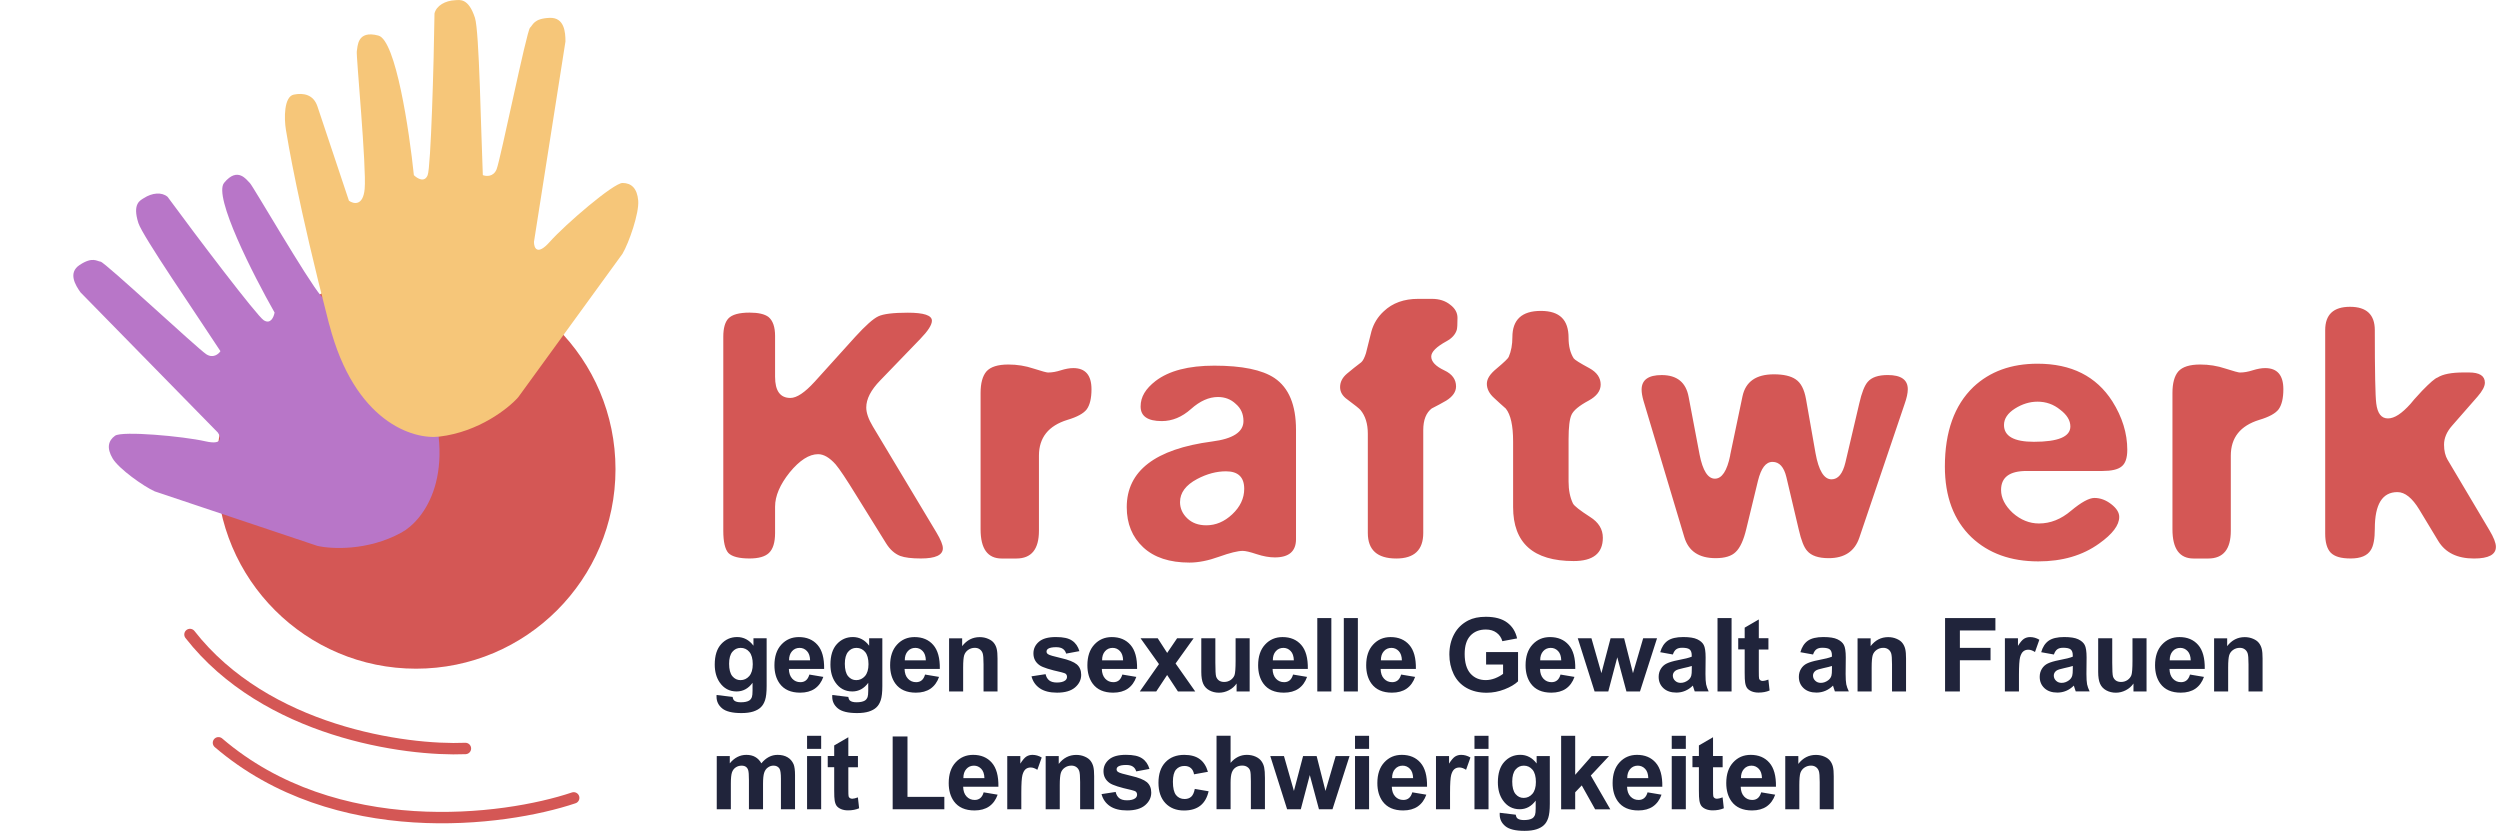
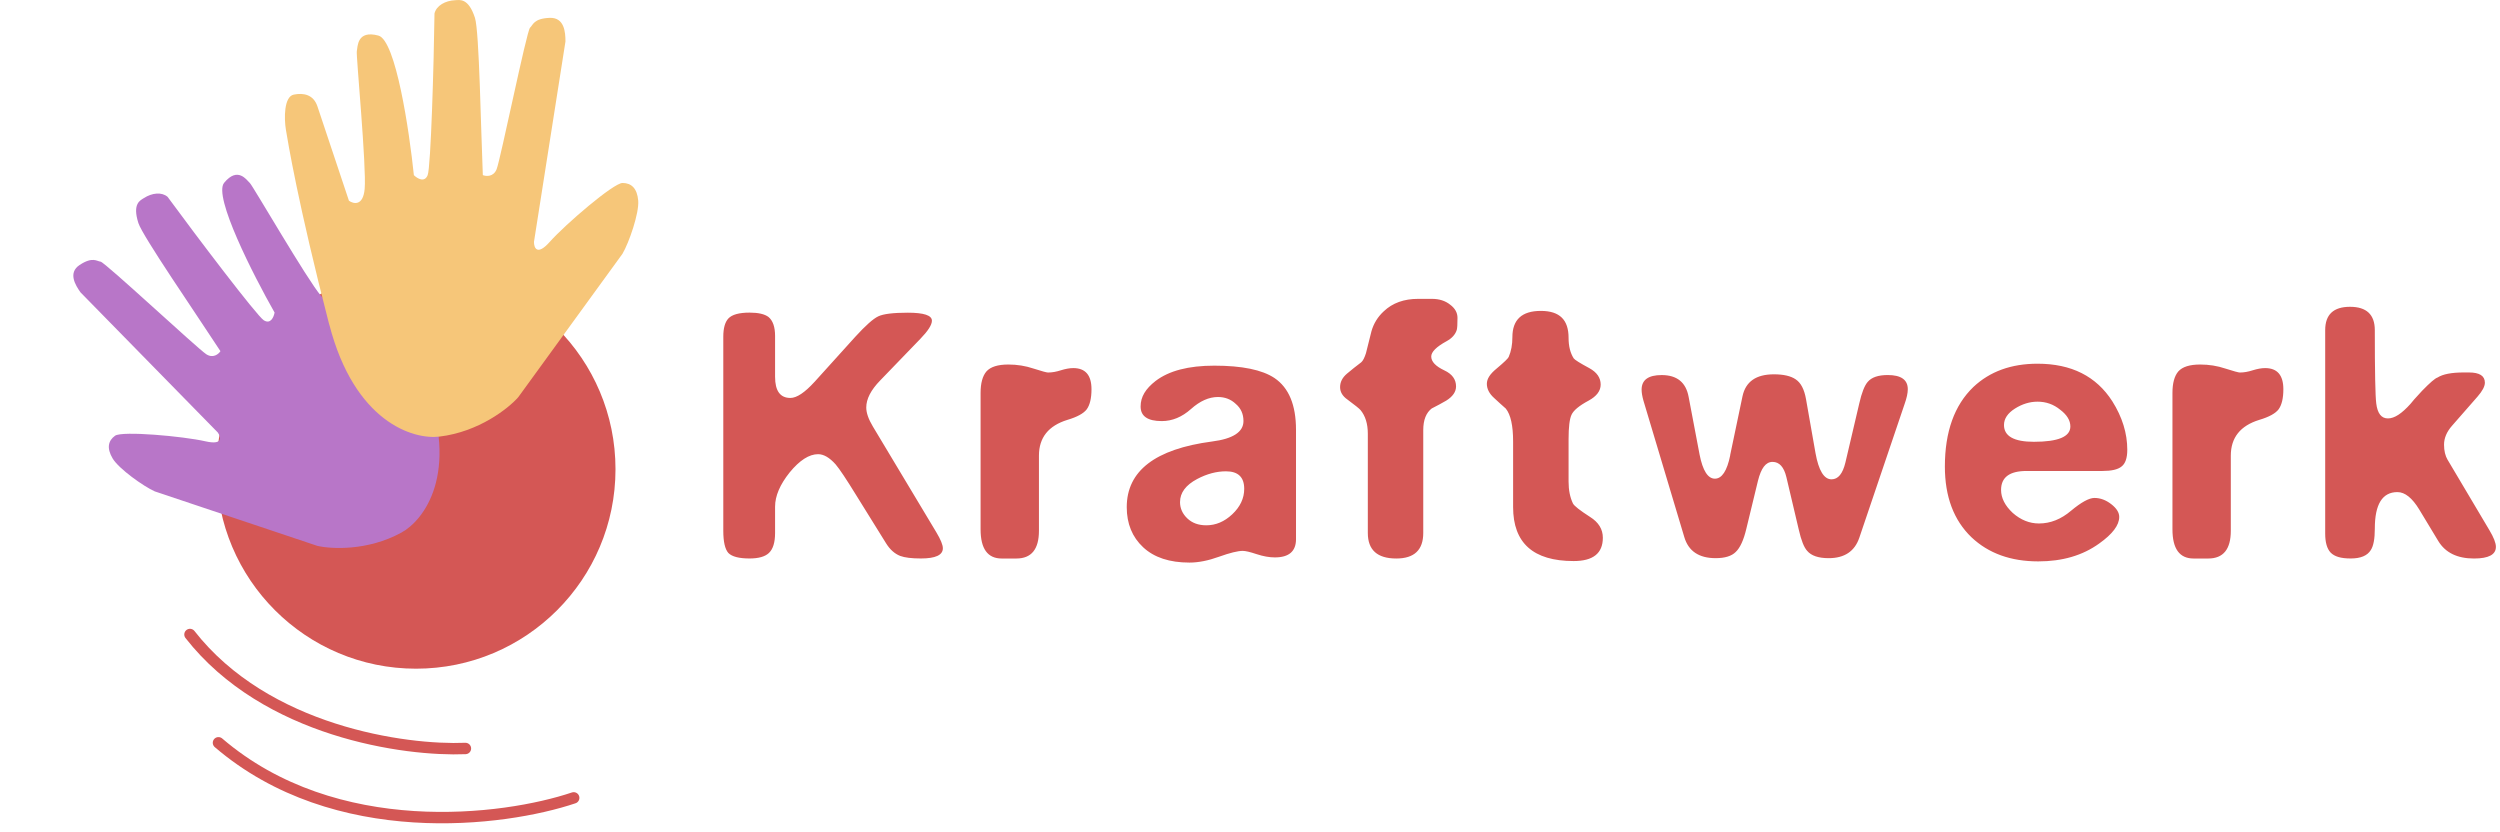
<svg xmlns="http://www.w3.org/2000/svg" id="a" width="658" height="219" viewBox="0 0 658 219">
  <circle cx="109.5" cy="123.5" r="52.5" fill="#d45755" />
  <path d="M111.86,100.74c9.19,23.91-.33,36.27-6.25,39.46-8.84,4.83-18.41,4.33-22.09,3.47l-42.77-14.33c-3-1.34-9.48-5.96-11.1-8.67-1.61-2.71-1.2-4.67.64-5.99,1.84-1.31,17.9.13,23.77,1.47,4.7,1.07,4.13-1.1,3.26-2.32l-36.13-36.88c-1.35-1.9-3.35-5.15-.23-7.21,3.44-2.27,4.55-.96,5.52-.87,1.11.11,25.56,22.92,27.82,24.37,1.81,1.16,3.24-.06,3.72-.81-6.46-9.92-20.5-30.28-21.6-33.73-1.64-5.15.51-5.95,1.46-6.57,2.13-1.37,4.67-1.66,6.23-.32,7.59,10.35,23.49,31.32,25.31,32.48,1.81,1.16,2.65-.87,2.85-2.03-5.63-9.9-16.17-30.6-13.29-34.13,3.61-4.41,5.94-.73,6.8.06.74.68,15.09,25.47,18.7,29.66,2.88,3.35,4.53,1.48,5,.12l-7.42-24.18c-.93-3.02.82-4.88,3.14-5.93,2.33-1.04,5.52,3.43,6.85,6.17,1.33,2.73,8.3,16.8,19.79,46.69Z" fill="#b876c8" />
  <path d="M86.67,85.42c6.63,25.66,22.1,30.35,29,29.49,10.36-1.24,18.13-7.42,20.72-10.35l27.45-37.77c1.73-2.93,4.41-10.72,4.14-13.97s-1.8-4.66-4.14-4.66-15.02,10.86-19.16,15.52c-3.32,3.73-4.14,1.55-4.14,0l8.29-52.77c0-2.41-.27-6.35-4.14-6.21-4.27.16-4.41,1.92-5.18,2.59-.88.76-7.77,34.66-8.8,37.25-.83,2.07-2.76,1.9-3.63,1.55-.52-12.24-.93-37.82-2.07-41.39C123.28-.62,120.98,0,119.81.05c-2.62.12-4.93,1.41-5.45,3.48-.17,13.28-.97,40.5-1.8,42.57-.83,2.07-2.76.86-3.63,0-1.21-11.73-4.76-35.49-9.32-36.73-5.7-1.55-5.45,2.96-5.7,4.14-.21,1.01,2.59,30.53,2.07,36.22-.41,4.55-2.93,3.97-4.14,3.1l-8.29-24.83c-1.04-3.1-3.63-3.62-6.22-3.1-2.59.52-2.59,6.21-2.07,9.31.52,3.1,3.11,19.14,11.39,51.22Z" fill="#f6c679" />
  <path d="M214.36,100.54l10.75-11.9c2.69-2.94,4.7-4.74,6.05-5.38,1.34-.64,3.94-.96,7.78-.96,4.22,0,6.34.7,6.34,2.11,0,1.09-1.02,2.69-3.07,4.8l-10.56,10.94c-2.43,2.5-3.65,4.86-3.65,7.1,0,1.41.58,3.07,1.73,4.99l16.7,27.84c1.15,1.92,1.73,3.33,1.73,4.22,0,1.79-1.92,2.69-5.76,2.69-2.43,0-4.26-.22-5.47-.67-1.47-.58-2.72-1.7-3.74-3.36l-7.87-12.67c-2.56-4.16-4.35-6.85-5.38-8.06-1.6-1.79-3.14-2.69-4.61-2.69-2.37,0-4.86,1.6-7.49,4.8-2.56,3.2-3.84,6.21-3.84,9.02v6.91c0,2.5-.54,4.26-1.63,5.28-1.02.96-2.72,1.44-5.09,1.44-2.75,0-4.61-.48-5.57-1.44-.9-1.02-1.34-2.98-1.34-5.86v-51.07c0-2.24.45-3.84,1.34-4.8.96-1.02,2.82-1.54,5.57-1.54,2.3,0,3.97.38,4.99,1.15,1.15.96,1.73,2.62,1.73,4.99v10.75c0,3.71,1.34,5.57,4.03,5.57,1.66,0,3.78-1.41,6.34-4.22ZM275.96,98.04c.96,0,2.05-.19,3.26-.58,1.22-.38,2.3-.58,3.26-.58,3.2,0,4.8,1.86,4.8,5.57,0,2.37-.42,4.13-1.25,5.28-.83,1.09-2.53,2.02-5.09,2.78-4.99,1.54-7.49,4.67-7.49,9.41v19.78c0,4.86-1.98,7.3-5.95,7.3h-3.84c-3.71,0-5.57-2.56-5.57-7.68v-35.9c0-2.56.51-4.45,1.54-5.66,1.09-1.22,3.01-1.82,5.76-1.82,2.3,0,4.51.35,6.62,1.06,2.18.7,3.49,1.06,3.94,1.06ZM341.11,141.91c0,3.2-1.86,4.8-5.57,4.8-1.47,0-3.07-.29-4.8-.86-1.73-.58-2.94-.86-3.65-.86-1.28,0-3.36.51-6.24,1.54-2.82,1.02-5.41,1.54-7.78,1.54-5.25,0-9.31-1.34-12.19-4.03s-4.32-6.21-4.32-10.56c0-9.54,7.49-15.3,22.46-17.28,5.5-.7,8.26-2.5,8.26-5.38,0-1.86-.67-3.36-2.02-4.51-1.28-1.22-2.85-1.82-4.7-1.82-2.37,0-4.74,1.06-7.1,3.17-2.37,2.11-4.93,3.17-7.68,3.17-3.71,0-5.57-1.28-5.57-3.84s1.31-4.67,3.94-6.72c3.52-2.69,8.67-4.03,15.46-4.03,7.3,0,12.58,1.09,15.84,3.26,3.78,2.56,5.66,7.1,5.66,13.63v28.8ZM310.58,132.12c0,1.66.64,3.1,1.92,4.32s2.94,1.82,4.99,1.82c2.5,0,4.77-.96,6.82-2.88,2.11-1.98,3.17-4.22,3.17-6.72,0-3.07-1.6-4.61-4.8-4.61-2.5,0-5.02.67-7.58,2.02-3.01,1.6-4.51,3.62-4.51,6.05ZM376.9,107.45c-1.54,1.15-2.3,3.07-2.3,5.76v27.07c0,4.48-2.37,6.72-7.1,6.72-4.99,0-7.49-2.24-7.49-6.72v-26.11c0-2.62-.64-4.7-1.92-6.24-.32-.38-1.47-1.31-3.46-2.78-1.28-.9-1.92-1.98-1.92-3.26,0-1.34.61-2.53,1.82-3.55,1.22-1.02,2.46-2.02,3.74-2.98.45-.38.86-1.18,1.25-2.4.45-1.86.93-3.78,1.44-5.76.58-2.05,1.66-3.81,3.26-5.28,2.3-2.18,5.31-3.26,9.02-3.26h3.65c1.92,0,3.52.51,4.8,1.54,1.28.96,1.92,2.11,1.92,3.46,0,1.66-.06,2.72-.19,3.17-.38,1.22-1.28,2.21-2.69,2.98-2.69,1.47-4.03,2.82-4.03,4.03,0,1.34,1.15,2.56,3.46,3.65,2.05.96,3.07,2.37,3.07,4.22,0,1.41-.86,2.66-2.59,3.74-1.22.7-2.46,1.38-3.74,2.02ZM396.33,107.54c-1.02-.9-2.05-1.82-3.07-2.78-1.28-1.15-1.92-2.4-1.92-3.74s.86-2.62,2.59-4.03c1.98-1.66,3.04-2.69,3.17-3.07.64-1.47.96-3.2.96-5.18,0-4.61,2.5-6.91,7.49-6.91s7.3,2.37,7.3,7.1c0,2.18.45,3.97,1.34,5.38.26.38,1.63,1.25,4.13,2.59,1.98,1.09,2.98,2.53,2.98,4.32,0,1.66-1.06,3.07-3.17,4.22-2.5,1.34-4,2.59-4.51,3.74-.51,1.09-.77,3.23-.77,6.43v11.14c0,2.24.38,4.16,1.15,5.76.32.64,1.82,1.82,4.51,3.55,2.24,1.41,3.36,3.23,3.36,5.47,0,4.1-2.56,6.14-7.68,6.14-10.62,0-15.94-4.74-15.94-14.21v-17.28c0-4.16-.64-7.04-1.92-8.64ZM455.37,119.83l3.26-15.55c.83-3.84,3.58-5.76,8.26-5.76,2.56,0,4.48.45,5.76,1.34,1.34.9,2.24,2.62,2.69,5.18l2.5,14.21c.83,4.61,2.24,6.91,4.22,6.91,1.73,0,2.94-1.47,3.65-4.42l3.65-15.55c.64-2.82,1.38-4.7,2.21-5.66,1.02-1.22,2.78-1.82,5.28-1.82,3.52,0,5.28,1.25,5.28,3.74,0,1.02-.29,2.34-.86,3.94l-11.9,35.14c-1.22,3.58-3.9,5.38-8.06,5.38-2.69,0-4.58-.64-5.66-1.92-.83-.9-1.57-2.75-2.21-5.57l-3.26-13.82c-.64-2.69-1.86-4.03-3.65-4.03s-3.01,1.66-3.84,4.99l-3.07,12.67c-.7,2.94-1.63,4.96-2.78,6.05-1.09,1.09-2.85,1.63-5.28,1.63-4.42,0-7.17-1.86-8.26-5.57l-10.75-35.9c-.32-1.15-.48-2.11-.48-2.88,0-2.56,1.76-3.84,5.28-3.84,4.03,0,6.4,1.92,7.1,5.76l2.88,15.17c.83,4.22,2.18,6.34,4.03,6.34s3.2-2.05,4.03-6.14ZM559.9,118.39c0,2.18-.51,3.65-1.54,4.42-.96.77-2.62,1.15-4.99,1.15h-19.97c-4.48,0-6.72,1.66-6.72,4.99,0,2.11,1.02,4.13,3.07,6.05,2.11,1.86,4.42,2.78,6.91,2.78,3.01,0,5.82-1.12,8.45-3.36,2.69-2.24,4.74-3.36,6.14-3.36,1.54,0,3.01.54,4.42,1.63s2.11,2.21,2.11,3.36c0,2.18-1.76,4.51-5.28,7.01-4.35,3.14-9.7,4.7-16.03,4.7-7.23,0-13.09-2.11-17.57-6.34-4.67-4.48-7.01-10.69-7.01-18.62,0-9.15,2.5-16.13,7.49-20.93,4.35-4.1,9.98-6.14,16.9-6.14,8.9,0,15.46,3.3,19.68,9.89,2.62,4.16,3.94,8.42,3.94,12.77ZM527.45,111.86c0,2.94,2.62,4.42,7.87,4.42,6.4,0,9.6-1.34,9.6-4.03,0-1.6-.9-3.07-2.69-4.42-1.73-1.41-3.71-2.11-5.95-2.11-2.05,0-4.03.61-5.95,1.82-1.92,1.22-2.88,2.66-2.88,4.32ZM589.66,98.04c.96,0,2.05-.19,3.26-.58,1.22-.38,2.3-.58,3.26-.58,3.2,0,4.8,1.86,4.8,5.57,0,2.37-.42,4.13-1.25,5.28-.83,1.09-2.53,2.02-5.09,2.78-4.99,1.54-7.49,4.67-7.49,9.41v19.78c0,4.86-1.98,7.3-5.95,7.3h-3.84c-3.71,0-5.57-2.56-5.57-7.68v-35.9c0-2.56.51-4.45,1.54-5.66,1.09-1.22,3.01-1.82,5.76-1.82,2.3,0,4.51.35,6.62,1.06,2.18.7,3.49,1.06,3.94,1.06ZM644.25,121.08l10.94,18.43c1.15,1.92,1.73,3.39,1.73,4.42,0,2.05-1.92,3.07-5.76,3.07-4.42,0-7.55-1.54-9.41-4.61l-4.99-8.26c-1.86-3.07-3.78-4.61-5.76-4.61-3.97,0-5.95,3.2-5.95,9.6,0,2.69-.35,4.58-1.06,5.66-.9,1.47-2.66,2.21-5.28,2.21s-4.26-.51-5.28-1.54c-.96-1.02-1.44-2.69-1.44-4.99v-53.57c0-4.1,2.18-6.14,6.53-6.14s6.53,2.05,6.53,6.14c0,10.94.13,17.38.38,19.3.32,2.62,1.34,3.94,3.07,3.94s3.65-1.28,5.95-3.84c.26-.38,1.28-1.54,3.07-3.46,2.05-2.11,3.39-3.26,4.03-3.46,1.41-.9,3.71-1.34,6.91-1.34h1.34c2.82,0,4.22.9,4.22,2.69,0,.96-.64,2.18-1.92,3.65l-6.72,7.68c-1.41,1.6-2.11,3.26-2.11,4.99,0,1.6.32,2.94.96,4.03Z" fill="#d45755" />
-   <path d="M188.6,182.92l4.23.51c.07.49.23.83.49,1.01.35.26.9.4,1.66.4.97,0,1.69-.15,2.18-.44.33-.19.57-.51.74-.94.11-.31.17-.88.17-1.7v-2.04c-1.11,1.51-2.51,2.27-4.19,2.27-1.88,0-3.37-.79-4.47-2.39-.86-1.26-1.29-2.82-1.29-4.69,0-2.35.56-4.14,1.69-5.38,1.13-1.24,2.54-1.86,4.22-1.86s3.16.76,4.28,2.28v-1.96h3.47v12.56c0,1.65-.14,2.89-.41,3.71-.27.82-.65,1.46-1.15,1.92-.49.47-1.15.83-1.98,1.1-.82.26-1.85.4-3.11.4-2.37,0-4.06-.41-5.05-1.23-.99-.81-1.49-1.84-1.49-3.08,0-.12,0-.27.01-.45ZM191.9,174.71c0,1.49.29,2.58.86,3.27.58.69,1.29,1.03,2.14,1.03.9,0,1.67-.35,2.29-1.05.62-.71.94-1.76.94-3.15s-.3-2.53-.9-3.23c-.6-.7-1.35-1.06-2.27-1.06s-1.62.35-2.2,1.04c-.57.68-.86,1.74-.86,3.15ZM213.01,177.54l3.69.62c-.47,1.35-1.23,2.39-2.25,3.1-1.02.7-2.3,1.05-3.84,1.05-2.43,0-4.24-.79-5.4-2.39-.92-1.27-1.38-2.88-1.38-4.82,0-2.32.61-4.13,1.82-5.44,1.21-1.32,2.75-1.98,4.6-1.98,2.08,0,3.73.69,4.93,2.07,1.2,1.37,1.78,3.48,1.73,6.32h-9.28c.03,1.1.33,1.96.9,2.57.57.61,1.28.91,2.14.91.58,0,1.07-.16,1.46-.48.4-.32.69-.83.9-1.53ZM213.22,173.8c-.03-1.07-.3-1.89-.83-2.44-.53-.56-1.17-.84-1.93-.84-.81,0-1.48.29-2,.88-.53.59-.79,1.39-.78,2.4h5.54ZM219.05,182.92l4.23.51c.07.49.23.83.49,1.01.35.26.9.4,1.66.4.97,0,1.69-.15,2.18-.44.33-.19.57-.51.74-.94.11-.31.17-.88.17-1.7v-2.04c-1.11,1.51-2.51,2.27-4.19,2.27-1.88,0-3.37-.79-4.47-2.39-.86-1.26-1.29-2.82-1.29-4.69,0-2.35.56-4.14,1.69-5.38,1.13-1.24,2.54-1.86,4.22-1.86s3.16.76,4.28,2.28v-1.96h3.47v12.56c0,1.65-.14,2.89-.41,3.71-.27.82-.65,1.46-1.15,1.92-.49.47-1.15.83-1.98,1.1-.82.26-1.86.4-3.11.4-2.37,0-4.06-.41-5.05-1.23-.99-.81-1.49-1.84-1.49-3.08,0-.12,0-.27.01-.45ZM222.36,174.71c0,1.49.29,2.58.86,3.27.58.69,1.29,1.03,2.14,1.03.9,0,1.67-.35,2.29-1.05.62-.71.94-1.76.94-3.15s-.3-2.53-.9-3.23c-.6-.7-1.35-1.06-2.27-1.06s-1.62.35-2.2,1.04c-.57.68-.86,1.74-.86,3.15ZM243.47,177.54l3.69.62c-.47,1.35-1.23,2.39-2.25,3.1-1.02.7-2.3,1.05-3.84,1.05-2.43,0-4.24-.79-5.41-2.39-.92-1.27-1.38-2.88-1.38-4.82,0-2.32.61-4.13,1.82-5.44,1.21-1.32,2.75-1.98,4.6-1.98,2.08,0,3.73.69,4.93,2.07,1.2,1.37,1.78,3.48,1.73,6.32h-9.28c.03,1.1.32,1.96.9,2.57.57.61,1.28.91,2.14.91.58,0,1.07-.16,1.46-.48.4-.32.69-.83.9-1.53ZM243.68,173.8c-.03-1.07-.3-1.89-.83-2.44-.53-.56-1.17-.84-1.93-.84-.81,0-1.48.29-2,.88-.53.59-.79,1.39-.78,2.4h5.54ZM262.58,182h-3.71v-7.15c0-1.51-.08-2.49-.24-2.93-.16-.45-.42-.8-.78-1.04-.35-.25-.78-.37-1.28-.37-.64,0-1.22.18-1.73.53-.51.35-.86.82-1.06,1.4-.18.58-.28,1.65-.28,3.22v6.34h-3.7v-14h3.44v2.06c1.22-1.58,2.76-2.37,4.61-2.37.82,0,1.56.15,2.24.45.68.29,1.19.66,1.53,1.12.35.46.59.98.72,1.56.14.58.21,1.41.21,2.49v8.7ZM271.48,178.01l3.72-.57c.16.72.48,1.27.96,1.65.48.37,1.16.55,2.03.55.96,0,1.68-.18,2.16-.53.33-.25.49-.58.49-.99,0-.28-.09-.51-.26-.7-.18-.18-.6-.34-1.24-.49-2.99-.66-4.88-1.26-5.68-1.81-1.11-.76-1.66-1.81-1.66-3.15,0-1.21.48-2.23,1.44-3.06s2.44-1.24,4.46-1.24,3.34.31,4.27.94c.93.62,1.57,1.55,1.93,2.77l-3.49.65c-.15-.54-.43-.96-.86-1.25-.41-.29-1.01-.44-1.78-.44-.98,0-1.67.14-2.1.41-.28.19-.42.44-.42.75,0,.26.12.49.37.67.33.25,1.48.59,3.45,1.04,1.98.45,3.36,1,4.14,1.65.77.66,1.16,1.58,1.16,2.76,0,1.28-.54,2.39-1.61,3.31-1.07.92-2.66,1.38-4.76,1.38-1.91,0-3.42-.39-4.54-1.16-1.11-.77-1.83-1.82-2.17-3.15ZM295.39,177.54l3.69.62c-.47,1.35-1.23,2.39-2.25,3.1-1.02.7-2.3,1.05-3.84,1.05-2.43,0-4.24-.79-5.41-2.39-.92-1.27-1.38-2.88-1.38-4.82,0-2.32.61-4.13,1.82-5.44,1.21-1.32,2.75-1.98,4.6-1.98,2.08,0,3.73.69,4.93,2.07,1.2,1.37,1.78,3.48,1.73,6.32h-9.28c.03,1.1.33,1.96.9,2.57.57.61,1.28.91,2.14.91.58,0,1.07-.16,1.46-.48.4-.32.69-.83.9-1.53ZM295.6,173.8c-.03-1.07-.3-1.89-.83-2.44-.53-.56-1.17-.84-1.92-.84-.81,0-1.48.29-2,.88-.53.59-.79,1.39-.78,2.4h5.54ZM299.99,182l5.05-7.21-4.84-6.79h4.52l2.48,3.85,2.61-3.85h4.35l-4.75,6.63,5.18,7.37h-4.55l-2.85-4.34-2.87,4.34h-4.34ZM325.47,182v-2.1c-.51.75-1.18,1.34-2.02,1.77-.83.43-1.7.65-2.62.65s-1.78-.21-2.53-.62c-.75-.41-1.29-.99-1.62-1.74-.33-.75-.5-1.78-.5-3.1v-8.86h3.7v6.43c0,1.97.07,3.18.2,3.62.14.44.39.79.75,1.06.36.25.82.38,1.37.38.63,0,1.2-.17,1.7-.51.5-.35.84-.78,1.03-1.29.18-.52.28-1.78.28-3.78v-5.91h3.7v14h-3.44ZM340.33,177.54l3.69.62c-.48,1.35-1.23,2.39-2.26,3.1-1.02.7-2.3,1.05-3.84,1.05-2.43,0-4.24-.79-5.4-2.39-.92-1.27-1.38-2.88-1.38-4.82,0-2.32.61-4.13,1.82-5.44,1.21-1.32,2.75-1.98,4.6-1.98,2.08,0,3.73.69,4.93,2.07,1.2,1.37,1.78,3.48,1.73,6.32h-9.28c.03,1.1.33,1.96.9,2.57.57.61,1.28.91,2.14.91.58,0,1.07-.16,1.46-.48.4-.32.69-.83.9-1.53ZM340.54,173.8c-.03-1.07-.3-1.89-.83-2.44-.53-.56-1.17-.84-1.92-.84-.81,0-1.48.29-2,.88-.53.59-.79,1.39-.78,2.4h5.54ZM346.71,182v-19.33h3.7v19.33h-3.7ZM353.69,182v-19.33h3.7v19.33h-3.7ZM368.77,177.54l3.69.62c-.47,1.35-1.23,2.39-2.25,3.1-1.02.7-2.3,1.05-3.84,1.05-2.43,0-4.24-.79-5.41-2.39-.92-1.27-1.38-2.88-1.38-4.82,0-2.32.61-4.13,1.82-5.44,1.21-1.32,2.75-1.98,4.6-1.98,2.08,0,3.73.69,4.93,2.07,1.2,1.37,1.78,3.48,1.73,6.32h-9.28c.03,1.1.32,1.96.9,2.57.57.61,1.28.91,2.14.91.58,0,1.07-.16,1.46-.48.4-.32.69-.83.9-1.53ZM368.98,173.8c-.03-1.07-.3-1.89-.83-2.44-.53-.56-1.17-.84-1.92-.84-.81,0-1.48.29-2,.88-.53.59-.79,1.39-.78,2.4h5.54ZM391.14,174.89v-3.26h8.41v7.7c-.82.79-2,1.49-3.56,2.1-1.55.6-3.11.9-4.71.9-2.02,0-3.78-.42-5.29-1.27-1.5-.85-2.63-2.07-3.39-3.64-.76-1.58-1.13-3.3-1.13-5.15,0-2.01.42-3.8,1.27-5.37.84-1.57,2.08-2.76,3.7-3.6,1.24-.64,2.78-.96,4.63-.96,2.4,0,4.27.51,5.62,1.52,1.35,1,2.22,2.39,2.61,4.17l-3.88.73c-.27-.95-.79-1.7-1.54-2.24-.75-.55-1.68-.83-2.81-.83-1.7,0-3.06.54-4.07,1.62-1,1.08-1.5,2.68-1.5,4.81,0,2.29.51,4.02,1.53,5.17,1.02,1.14,2.36,1.71,4.01,1.71.82,0,1.64-.16,2.45-.47.83-.33,1.53-.72,2.12-1.17v-2.45h-4.47ZM410.71,177.54l3.69.62c-.47,1.35-1.23,2.39-2.25,3.1-1.02.7-2.3,1.05-3.84,1.05-2.43,0-4.24-.79-5.4-2.39-.92-1.27-1.38-2.88-1.38-4.82,0-2.32.61-4.13,1.82-5.44,1.21-1.32,2.75-1.98,4.6-1.98,2.08,0,3.73.69,4.93,2.07,1.2,1.37,1.78,3.48,1.73,6.32h-9.28c.03,1.1.32,1.96.9,2.57.57.61,1.28.91,2.14.91.58,0,1.07-.16,1.46-.48.4-.32.7-.83.9-1.53ZM410.92,173.8c-.03-1.07-.3-1.89-.83-2.44-.53-.56-1.17-.84-1.93-.84-.81,0-1.48.29-2,.88-.53.59-.79,1.39-.78,2.4h5.54ZM419.7,182l-4.43-14h3.6l2.62,9.18,2.41-9.18h3.57l2.33,9.18,2.68-9.18h3.65l-4.49,14h-3.56l-2.41-9-2.37,9h-3.6ZM440.33,172.27l-3.36-.61c.38-1.35,1.03-2.35,1.95-3.01.92-.65,2.29-.98,4.11-.98,1.65,0,2.88.2,3.69.59.81.39,1.38.88,1.7,1.49.33.6.5,1.7.5,3.31l-.04,4.32c0,1.23.06,2.14.17,2.73.12.58.35,1.2.67,1.87h-3.67c-.1-.25-.21-.61-.36-1.09-.06-.22-.11-.37-.13-.44-.63.62-1.31,1.08-2.03,1.38-.72.31-1.49.46-2.31.46-1.44,0-2.58-.39-3.42-1.17-.83-.78-1.24-1.77-1.24-2.97,0-.79.19-1.49.57-2.11.38-.62.9-1.1,1.58-1.42.69-.33,1.67-.62,2.95-.87,1.73-.32,2.93-.63,3.6-.91v-.37c0-.71-.18-1.22-.53-1.52-.35-.31-1.01-.46-1.99-.46-.66,0-1.17.13-1.54.4-.37.25-.67.71-.9,1.36ZM445.29,175.28c-.47.16-1.23.35-2.25.57-1.03.22-1.7.43-2.02.65-.48.34-.73.78-.73,1.31s.19.97.58,1.35c.39.38.88.57,1.48.57.67,0,1.31-.22,1.91-.66.45-.33.74-.74.88-1.23.1-.32.14-.92.14-1.81v-.74ZM452.05,182v-19.33h3.7v19.33h-3.7ZM465.45,168v2.95h-2.53v5.64c0,1.14.02,1.81.07,2,.05.18.16.34.33.46.18.12.39.18.63.18.34,0,.84-.12,1.49-.36l.32,2.87c-.86.37-1.84.55-2.93.55-.67,0-1.27-.11-1.81-.33-.54-.23-.93-.52-1.19-.87-.25-.36-.42-.84-.51-1.45-.08-.43-.12-1.3-.12-2.61v-6.1h-1.7v-2.95h1.7v-2.78l3.72-2.16v4.94h2.53ZM477.22,172.27l-3.36-.61c.38-1.35,1.03-2.35,1.95-3.01.92-.65,2.29-.98,4.11-.98,1.65,0,2.88.2,3.69.59.81.39,1.38.88,1.7,1.49.33.6.5,1.7.5,3.31l-.04,4.32c0,1.23.06,2.14.17,2.73.12.58.35,1.2.67,1.87h-3.67c-.1-.25-.21-.61-.36-1.09-.06-.22-.11-.37-.13-.44-.63.62-1.31,1.08-2.03,1.38s-1.49.46-2.31.46c-1.44,0-2.58-.39-3.41-1.17-.83-.78-1.24-1.77-1.24-2.97,0-.79.19-1.49.57-2.11.38-.62.9-1.1,1.58-1.42.68-.33,1.67-.62,2.95-.87,1.73-.32,2.93-.63,3.6-.91v-.37c0-.71-.18-1.22-.53-1.52-.35-.31-1.02-.46-1.99-.46-.66,0-1.17.13-1.54.4-.37.25-.67.71-.9,1.36ZM482.18,175.28c-.47.16-1.23.35-2.25.57-1.03.22-1.7.43-2.02.65-.48.34-.73.78-.73,1.31s.19.97.58,1.35c.39.38.88.57,1.48.57.67,0,1.3-.22,1.91-.66.45-.33.74-.74.88-1.23.1-.32.14-.92.14-1.81v-.74ZM501.68,182h-3.7v-7.15c0-1.51-.08-2.49-.24-2.93-.16-.45-.42-.8-.78-1.04-.35-.25-.78-.37-1.28-.37-.64,0-1.22.18-1.73.53-.51.35-.86.82-1.05,1.4-.18.58-.28,1.65-.28,3.22v6.34h-3.71v-14h3.44v2.06c1.22-1.58,2.76-2.37,4.61-2.37.82,0,1.56.15,2.24.45.68.29,1.19.66,1.53,1.12.35.46.59.98.73,1.56.14.58.21,1.41.21,2.49v8.7ZM511.94,182v-19.33h13.25v3.27h-9.35v4.57h8.07v3.27h-8.07v8.21h-3.9ZM531.4,182h-3.71v-14h3.44v1.99c.59-.94,1.12-1.56,1.58-1.86.48-.3,1.01-.45,1.61-.45.84,0,1.66.23,2.44.7l-1.15,3.23c-.62-.4-1.2-.61-1.74-.61s-.96.14-1.32.43c-.36.28-.65.79-.86,1.54-.2.75-.3,2.31-.3,4.69v4.32ZM540.6,172.27l-3.36-.61c.38-1.35,1.03-2.35,1.95-3.01.92-.65,2.29-.98,4.11-.98,1.65,0,2.88.2,3.69.59.81.39,1.38.88,1.7,1.49.33.6.5,1.7.5,3.31l-.04,4.32c0,1.23.06,2.14.17,2.73.12.58.35,1.2.67,1.87h-3.66c-.1-.25-.22-.61-.36-1.09-.06-.22-.1-.37-.13-.44-.63.62-1.31,1.08-2.03,1.38s-1.49.46-2.31.46c-1.44,0-2.58-.39-3.41-1.17-.83-.78-1.24-1.77-1.24-2.97,0-.79.19-1.49.57-2.11.38-.62.9-1.1,1.58-1.42.69-.33,1.67-.62,2.95-.87,1.73-.32,2.93-.63,3.6-.91v-.37c0-.71-.18-1.22-.53-1.52-.35-.31-1.02-.46-1.99-.46-.66,0-1.17.13-1.54.4-.37.25-.67.71-.9,1.36ZM545.55,175.28c-.47.16-1.23.35-2.25.57-1.03.22-1.7.43-2.02.65-.48.34-.72.78-.72,1.31s.19.97.58,1.35c.39.38.88.57,1.48.57.67,0,1.31-.22,1.91-.66.45-.33.74-.74.88-1.23.1-.32.15-.92.15-1.81v-.74ZM561.53,182v-2.1c-.51.75-1.18,1.34-2.02,1.77-.83.43-1.7.65-2.62.65s-1.78-.21-2.53-.62c-.75-.41-1.29-.99-1.62-1.74-.33-.75-.5-1.78-.5-3.1v-8.86h3.7v6.43c0,1.97.07,3.18.2,3.62.14.44.39.79.75,1.06.36.25.82.38,1.37.38.63,0,1.2-.17,1.7-.51.5-.35.84-.78,1.03-1.29.18-.52.28-1.78.28-3.78v-5.91h3.7v14h-3.44ZM576.39,177.54l3.69.62c-.47,1.35-1.23,2.39-2.25,3.1-1.02.7-2.3,1.05-3.84,1.05-2.43,0-4.24-.79-5.4-2.39-.92-1.27-1.38-2.88-1.38-4.82,0-2.32.61-4.13,1.82-5.44,1.21-1.32,2.75-1.98,4.6-1.98,2.08,0,3.73.69,4.93,2.07,1.2,1.37,1.78,3.48,1.73,6.32h-9.28c.03,1.1.33,1.96.9,2.57.57.61,1.28.91,2.14.91.58,0,1.07-.16,1.46-.48.4-.32.7-.83.9-1.53ZM576.6,173.8c-.03-1.07-.3-1.89-.83-2.44-.53-.56-1.17-.84-1.92-.84-.81,0-1.48.29-2,.88-.53.59-.79,1.39-.78,2.4h5.54ZM595.51,182h-3.7v-7.15c0-1.51-.08-2.49-.24-2.93-.16-.45-.42-.8-.78-1.04-.35-.25-.78-.37-1.28-.37-.64,0-1.22.18-1.73.53-.51.35-.86.82-1.05,1.4-.18.58-.28,1.65-.28,3.22v6.34h-3.7v-14h3.44v2.06c1.22-1.58,2.76-2.37,4.61-2.37.82,0,1.56.15,2.24.45.68.29,1.19.66,1.53,1.12.35.46.59.98.73,1.56.14.58.21,1.41.21,2.49v8.7ZM188.66,199h3.42v1.91c1.22-1.49,2.68-2.23,4.36-2.23.9,0,1.68.18,2.33.55.66.37,1.2.93,1.62,1.68.61-.75,1.28-1.31,1.99-1.68.71-.37,1.47-.55,2.28-.55,1.03,0,1.9.21,2.61.63.71.41,1.24,1.02,1.6,1.83.25.6.38,1.56.38,2.9v8.95h-3.71v-8c0-1.39-.13-2.29-.38-2.69-.34-.53-.87-.79-1.58-.79-.52,0-1.01.16-1.46.48-.46.32-.79.78-.99,1.4-.2.61-.3,1.57-.3,2.89v6.72h-3.71v-7.67c0-1.36-.07-2.24-.2-2.64-.13-.4-.34-.69-.62-.88-.27-.19-.65-.29-1.12-.29-.57,0-1.08.15-1.54.46-.46.31-.79.75-.99,1.33-.19.58-.29,1.54-.29,2.89v6.8h-3.71v-14ZM212.42,197.1v-3.43h3.71v3.43h-3.71ZM212.42,213v-14h3.71v14h-3.71ZM225.81,199v2.95h-2.53v5.64c0,1.14.02,1.81.07,2,.05.18.16.34.33.46.18.12.39.18.63.18.34,0,.84-.12,1.49-.36l.32,2.87c-.86.37-1.84.55-2.93.55-.67,0-1.27-.11-1.81-.33-.54-.23-.93-.52-1.19-.87-.25-.36-.42-.84-.51-1.45-.08-.43-.12-1.3-.12-2.61v-6.1h-1.7v-2.95h1.7v-2.78l3.72-2.16v4.94h2.53ZM234.95,213v-19.17h3.9v15.91h9.7v3.26h-13.6ZM258.89,208.54l3.69.62c-.47,1.35-1.23,2.39-2.25,3.1-1.02.7-2.3,1.05-3.84,1.05-2.43,0-4.24-.79-5.41-2.39-.92-1.27-1.38-2.88-1.38-4.82,0-2.32.61-4.13,1.82-5.44,1.21-1.32,2.75-1.98,4.6-1.98,2.08,0,3.73.69,4.93,2.07,1.2,1.37,1.78,3.48,1.73,6.32h-9.28c.03,1.1.32,1.96.9,2.57.57.61,1.28.91,2.14.91.58,0,1.07-.16,1.46-.48.4-.32.7-.83.9-1.53ZM259.1,204.8c-.03-1.07-.3-1.89-.83-2.44-.53-.56-1.17-.84-1.93-.84-.81,0-1.48.29-2,.88-.53.59-.79,1.39-.78,2.4h5.54ZM268.82,213h-3.71v-14h3.44v1.99c.59-.94,1.12-1.56,1.58-1.86.48-.3,1.01-.45,1.61-.45.84,0,1.66.23,2.44.7l-1.15,3.23c-.62-.4-1.2-.61-1.74-.61s-.96.14-1.32.43c-.36.28-.65.79-.86,1.54-.2.75-.3,2.31-.3,4.69v4.32ZM287.99,213h-3.7v-7.15c0-1.51-.08-2.49-.24-2.93-.16-.45-.42-.8-.78-1.04-.35-.25-.78-.37-1.28-.37-.64,0-1.22.18-1.73.53-.51.35-.86.82-1.05,1.4-.18.58-.28,1.65-.28,3.22v6.34h-3.71v-14h3.44v2.06c1.22-1.58,2.76-2.37,4.61-2.37.82,0,1.57.15,2.24.45.68.29,1.19.66,1.53,1.12.35.46.59.98.73,1.56.14.58.21,1.41.21,2.49v8.7ZM289.92,209.01l3.72-.57c.16.72.48,1.27.96,1.65.48.37,1.16.55,2.03.55.96,0,1.68-.18,2.16-.53.33-.25.49-.58.49-.99,0-.28-.09-.51-.26-.7-.18-.18-.6-.34-1.24-.49-2.99-.66-4.88-1.26-5.68-1.81-1.11-.76-1.66-1.81-1.66-3.15,0-1.21.48-2.23,1.44-3.06s2.44-1.24,4.46-1.24,3.34.31,4.27.94c.93.62,1.57,1.55,1.93,2.77l-3.49.65c-.15-.54-.43-.96-.86-1.25-.41-.29-1.01-.44-1.78-.44-.98,0-1.67.14-2.1.41-.28.19-.42.44-.42.75,0,.26.12.49.37.67.33.25,1.49.59,3.45,1.04,1.98.45,3.36,1,4.14,1.65.77.66,1.16,1.58,1.16,2.76,0,1.28-.54,2.39-1.61,3.31-1.07.92-2.66,1.38-4.76,1.38-1.91,0-3.42-.39-4.54-1.16-1.11-.77-1.83-1.82-2.18-3.15ZM317.92,203.14l-3.65.66c-.12-.73-.4-1.28-.84-1.65-.43-.37-.99-.55-1.69-.55-.92,0-1.66.32-2.21.96-.54.63-.82,1.7-.82,3.19,0,1.66.28,2.83.83,3.52.56.69,1.31,1.03,2.25,1.03.7,0,1.28-.2,1.73-.59.45-.4.76-1.09.95-2.07l3.64.62c-.38,1.67-1.1,2.93-2.17,3.78-1.07.85-2.51,1.28-4.31,1.28-2.05,0-3.68-.65-4.9-1.94-1.21-1.29-1.82-3.08-1.82-5.37s.61-4.11,1.83-5.39c1.22-1.29,2.87-1.94,4.96-1.94,1.7,0,3.06.37,4.06,1.11,1.01.73,1.73,1.85,2.17,3.35ZM323.89,193.67v7.11c1.2-1.4,2.62-2.1,4.28-2.1.85,0,1.62.16,2.31.47.69.32,1.2.72,1.54,1.21.35.49.59,1.04.71,1.64.13.6.2,1.52.2,2.78v8.21h-3.7v-7.4c0-1.47-.07-2.4-.21-2.79-.14-.4-.39-.71-.75-.94-.35-.24-.8-.36-1.33-.36-.61,0-1.17.15-1.65.45-.48.3-.84.75-1.07,1.36-.22.6-.33,1.49-.33,2.66v7.01h-3.7v-19.33h3.7ZM338.77,213l-4.43-14h3.6l2.62,9.18,2.41-9.18h3.57l2.33,9.18,2.68-9.18h3.65l-4.49,14h-3.56l-2.41-9-2.37,9h-3.6ZM356.64,197.1v-3.43h3.7v3.43h-3.7ZM356.64,213v-14h3.7v14h-3.7ZM371.72,208.54l3.69.62c-.48,1.35-1.23,2.39-2.26,3.1-1.02.7-2.3,1.05-3.84,1.05-2.43,0-4.24-.79-5.41-2.39-.92-1.27-1.38-2.88-1.38-4.82,0-2.32.61-4.13,1.82-5.44,1.21-1.32,2.75-1.98,4.6-1.98,2.08,0,3.73.69,4.93,2.07,1.2,1.37,1.78,3.48,1.73,6.32h-9.28c.03,1.1.33,1.96.9,2.57.57.61,1.28.91,2.14.91.58,0,1.07-.16,1.46-.48.4-.32.69-.83.9-1.53ZM371.93,204.8c-.03-1.07-.3-1.89-.83-2.44-.53-.56-1.17-.84-1.92-.84-.81,0-1.48.29-2,.88-.53.59-.79,1.39-.78,2.4h5.54ZM381.65,213h-3.7v-14h3.44v1.99c.59-.94,1.12-1.56,1.58-1.86.48-.3,1.01-.45,1.61-.45.84,0,1.66.23,2.44.7l-1.15,3.23c-.62-.4-1.2-.61-1.74-.61s-.96.14-1.32.43c-.36.28-.65.79-.86,1.54-.2.75-.3,2.31-.3,4.69v4.32ZM388.08,197.1v-3.43h3.7v3.43h-3.7ZM388.08,213v-14h3.7v14h-3.7ZM394.72,213.92l4.23.51c.07.49.23.83.49,1.01.35.26.9.4,1.66.4.97,0,1.69-.15,2.18-.44.32-.19.57-.51.74-.94.11-.31.17-.88.17-1.7v-2.04c-1.11,1.51-2.51,2.27-4.19,2.27-1.88,0-3.37-.79-4.47-2.39-.86-1.26-1.29-2.82-1.29-4.69,0-2.35.56-4.14,1.69-5.38,1.13-1.24,2.54-1.86,4.22-1.86s3.16.76,4.29,2.28v-1.96h3.47v12.56c0,1.65-.14,2.89-.41,3.71-.27.82-.65,1.46-1.15,1.92-.49.47-1.15.83-1.98,1.1-.82.26-1.85.4-3.11.4-2.37,0-4.06-.41-5.05-1.23-.99-.81-1.49-1.84-1.49-3.08,0-.12,0-.27.01-.45ZM398.02,205.71c0,1.49.29,2.58.86,3.27.58.69,1.29,1.03,2.14,1.03.9,0,1.67-.35,2.29-1.05.62-.71.94-1.76.94-3.15s-.3-2.53-.9-3.23c-.6-.7-1.35-1.06-2.27-1.06s-1.62.35-2.2,1.04c-.57.68-.86,1.74-.86,3.15ZM410.89,213v-19.33h3.7v10.26l4.34-4.93h4.56l-4.79,5.12,5.13,8.89h-3.99l-3.52-6.29-1.73,1.81v4.48h-3.7ZM433.62,208.54l3.69.62c-.47,1.35-1.23,2.39-2.25,3.1-1.02.7-2.3,1.05-3.84,1.05-2.43,0-4.24-.79-5.4-2.39-.92-1.27-1.38-2.88-1.38-4.82,0-2.32.61-4.13,1.82-5.44,1.21-1.32,2.75-1.98,4.6-1.98,2.08,0,3.73.69,4.93,2.07,1.2,1.37,1.78,3.48,1.73,6.32h-9.28c.03,1.1.32,1.96.9,2.57.57.61,1.28.91,2.14.91.58,0,1.07-.16,1.46-.48.4-.32.7-.83.9-1.53ZM433.83,204.8c-.03-1.07-.3-1.89-.83-2.44-.53-.56-1.17-.84-1.93-.84-.81,0-1.48.29-2,.88-.53.59-.79,1.39-.78,2.4h5.54ZM440,197.1v-3.43h3.71v3.43h-3.71ZM440,213v-14h3.71v14h-3.71ZM453.4,199v2.95h-2.53v5.64c0,1.14.02,1.81.07,2,.05.18.16.34.33.46.17.12.39.18.63.18.34,0,.84-.12,1.49-.36l.32,2.87c-.86.37-1.84.55-2.93.55-.67,0-1.27-.11-1.81-.33-.54-.23-.93-.52-1.19-.87-.25-.36-.42-.84-.51-1.45-.08-.43-.12-1.3-.12-2.61v-6.1h-1.7v-2.95h1.7v-2.78l3.72-2.16v4.94h2.53ZM463.54,208.54l3.69.62c-.47,1.35-1.23,2.39-2.25,3.1-1.02.7-2.3,1.05-3.84,1.05-2.43,0-4.24-.79-5.41-2.39-.92-1.27-1.38-2.88-1.38-4.82,0-2.32.61-4.13,1.82-5.44,1.21-1.32,2.75-1.98,4.6-1.98,2.08,0,3.73.69,4.93,2.07,1.2,1.37,1.78,3.48,1.73,6.32h-9.28c.03,1.1.33,1.96.9,2.57.57.61,1.28.91,2.14.91.58,0,1.07-.16,1.46-.48.4-.32.69-.83.9-1.53ZM463.75,204.8c-.03-1.07-.3-1.89-.83-2.44-.53-.56-1.17-.84-1.92-.84-.81,0-1.48.29-2,.88-.53.59-.79,1.39-.78,2.4h5.54ZM482.65,213h-3.7v-7.15c0-1.51-.08-2.49-.24-2.93-.16-.45-.42-.8-.78-1.04-.35-.25-.78-.37-1.28-.37-.64,0-1.22.18-1.73.53-.51.35-.86.82-1.06,1.4-.18.58-.28,1.65-.28,3.22v6.34h-3.7v-14h3.44v2.06c1.22-1.58,2.76-2.37,4.61-2.37.82,0,1.57.15,2.24.45.68.29,1.19.66,1.53,1.12.35.46.59.98.73,1.56.14.58.21,1.41.21,2.49v8.7Z" fill="#20243b" />
  <path d="M122.5,197c-15.83.67-52.5-4.4-72.5-30" fill="none" stroke="#d45755" stroke-linecap="round" stroke-width="3" />
  <path d="M151,210c-18.33,6.17-62.7,11.9-93.5-14.5" fill="none" stroke="#d45755" stroke-linecap="round" stroke-width="3" />
</svg>